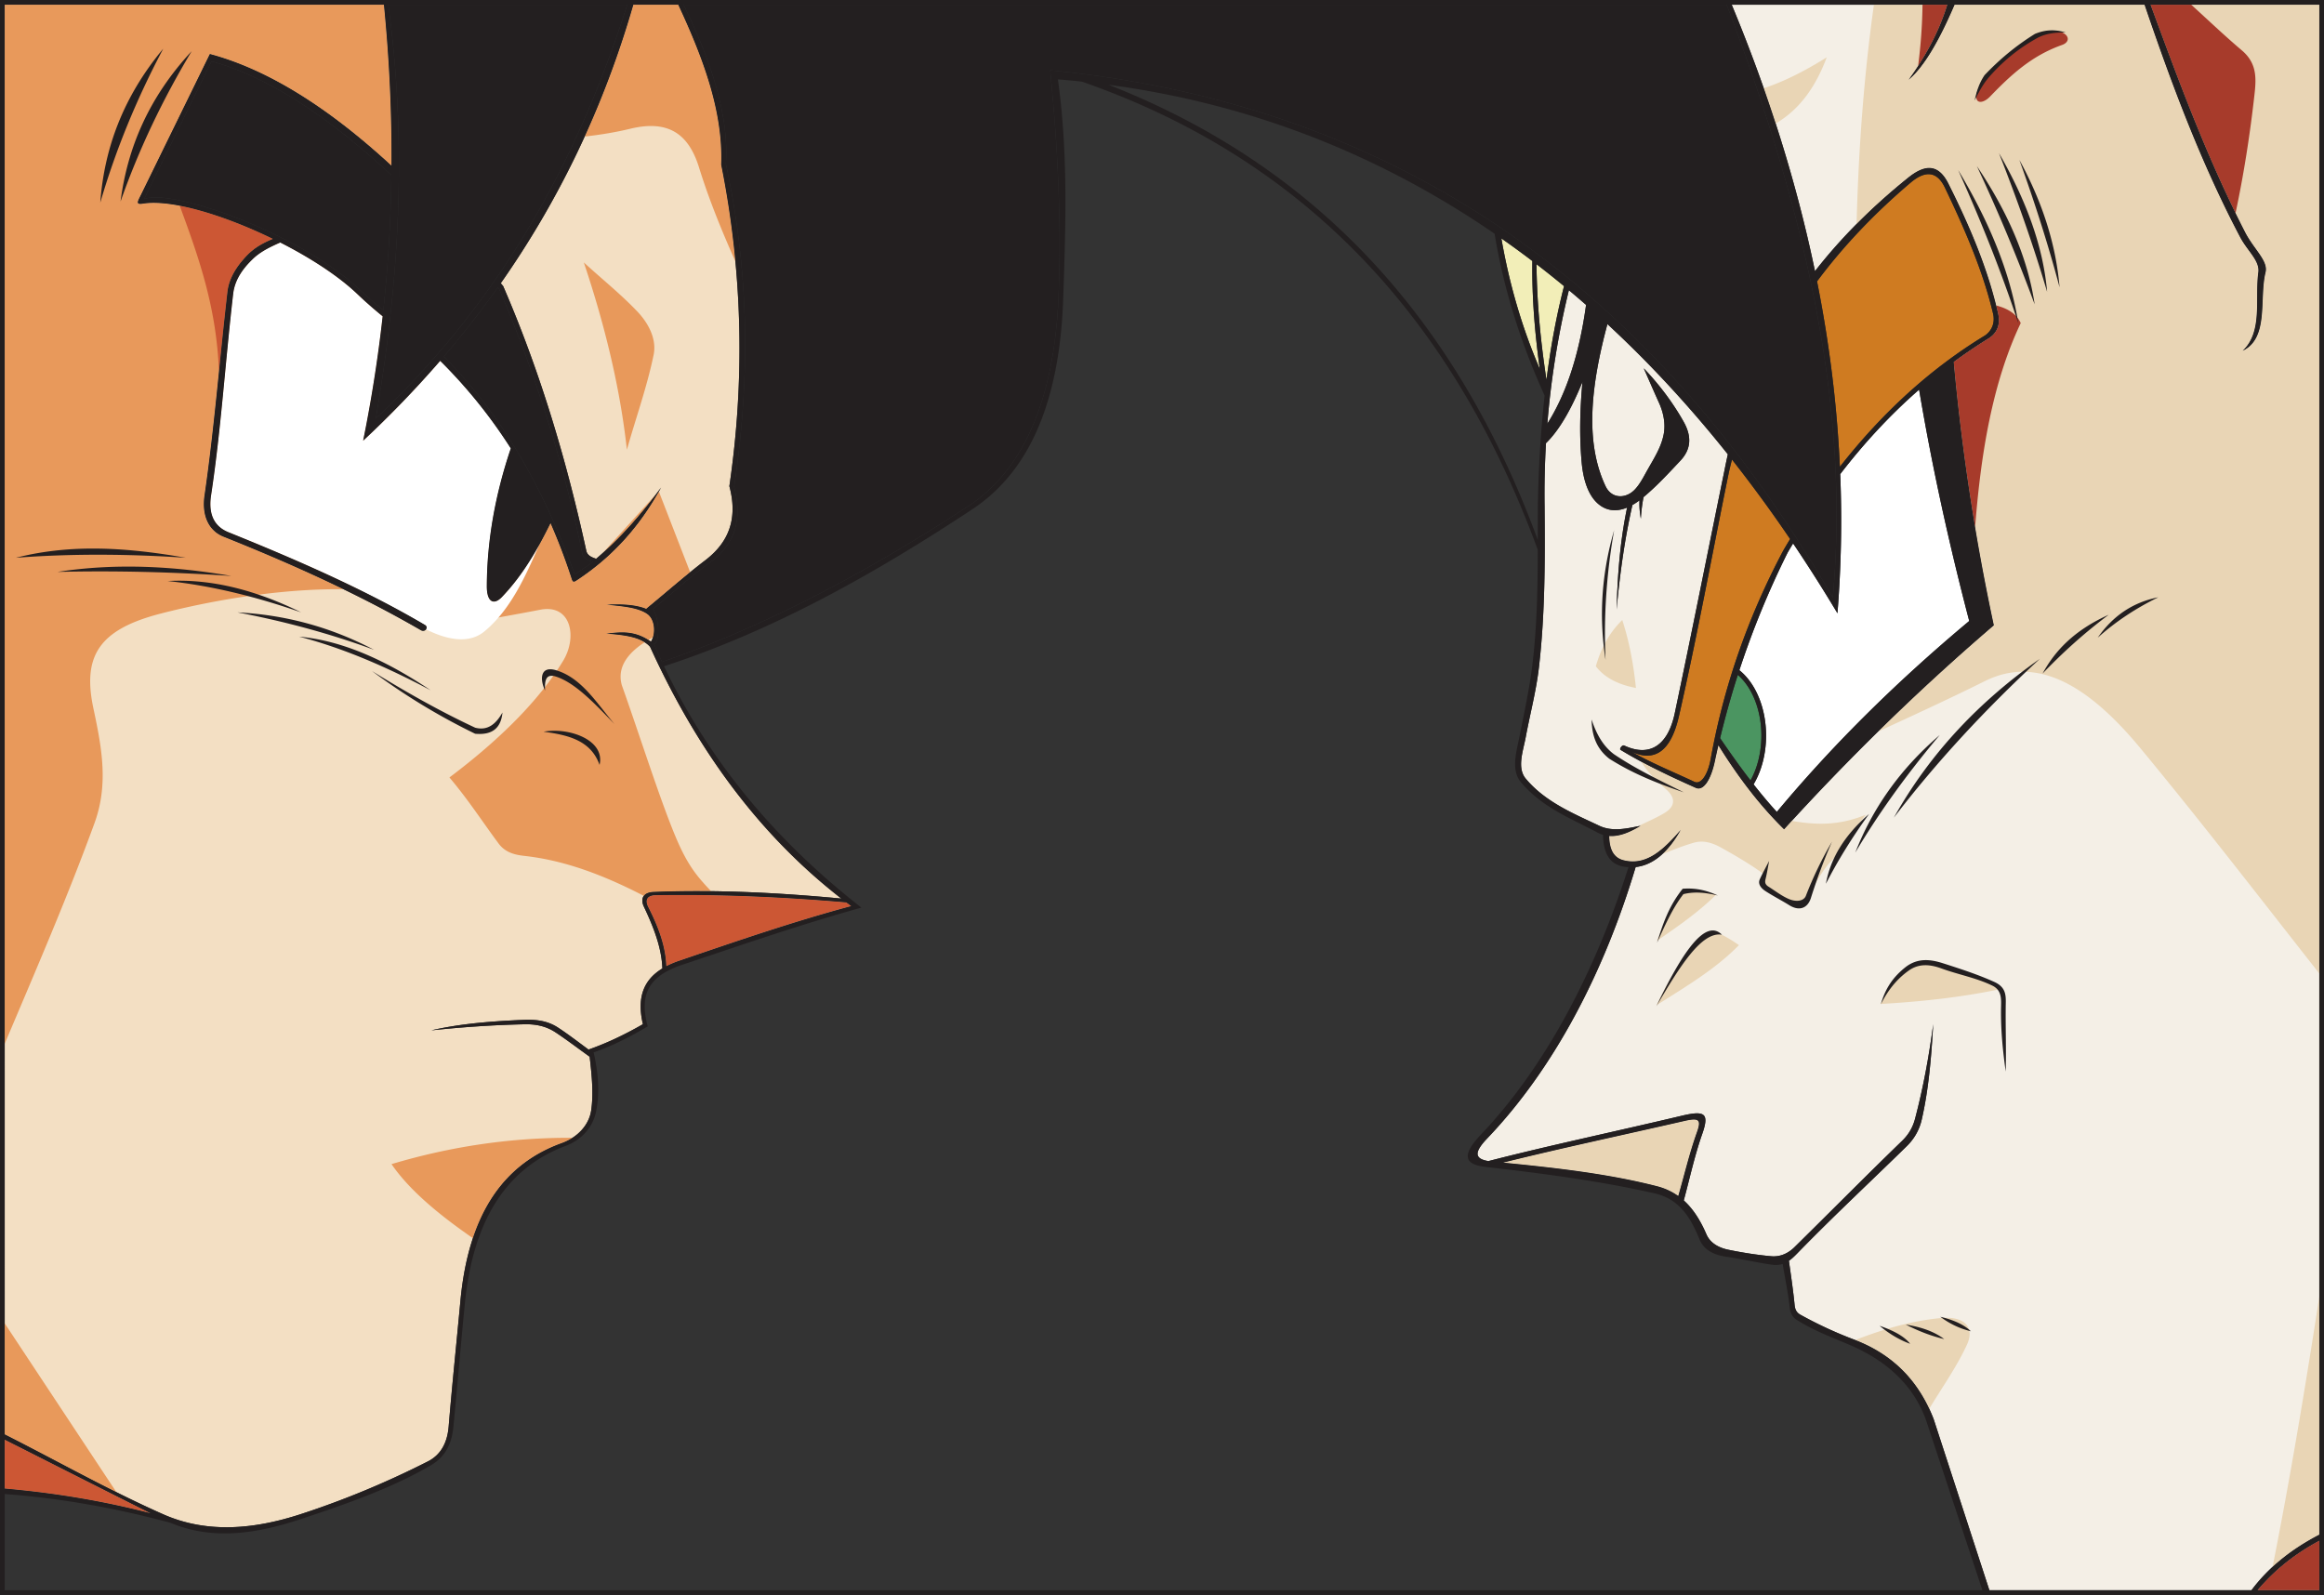
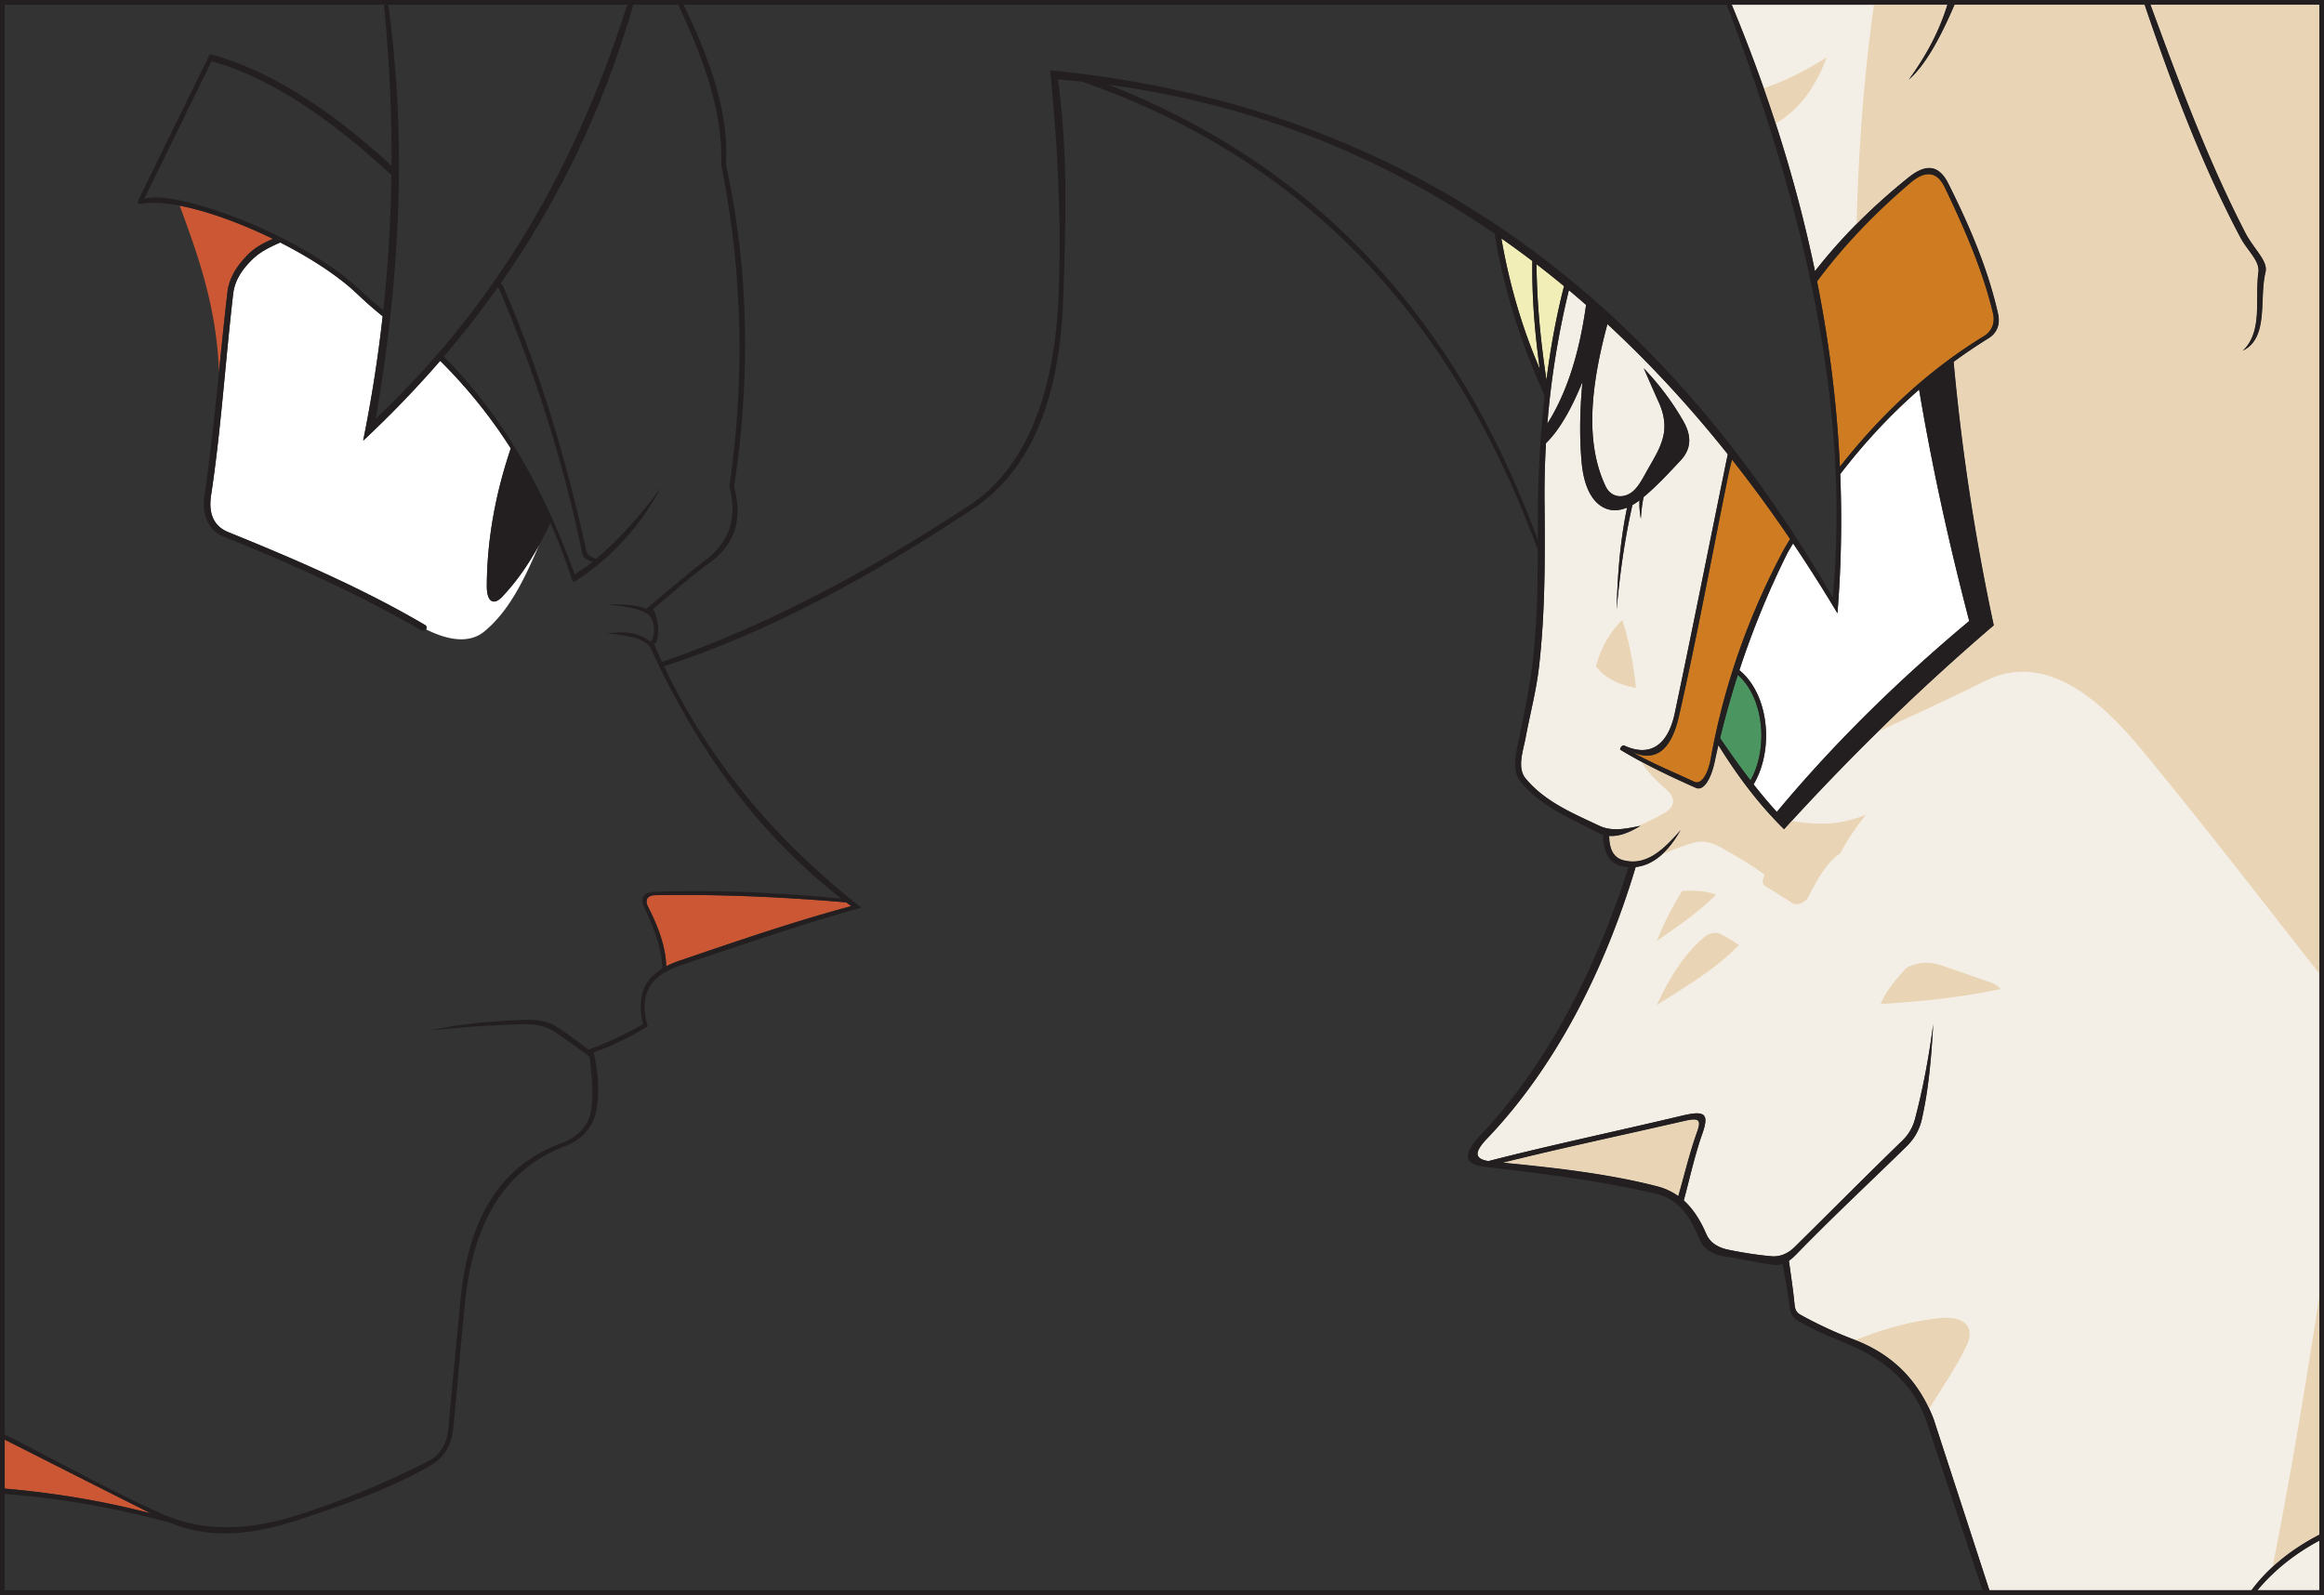
<svg xmlns="http://www.w3.org/2000/svg" width="535.145" height="367.309">
  <rect width="100%" height="100%" fill="#333333" stroke="none" />
  <defs>
    <clipPath id="a">
      <path d="M0 0h535.148v367.309H0Zm0 0" />
    </clipPath>
  </defs>
  <path fill="none" stroke="#231f20" stroke-miterlimit="2.613" stroke-width=".216" d="M.684.648h533.851v365.915H.684Zm0 0" />
-   <path fill="#231f20" fill-rule="evenodd" d="M152.438 152.441a163.905 163.905 0 0 1-1.86-4.148c1.195 0 1.488-5.113-.183-8.05 4.417-3.634 8.32-7.243 12.96-10.595 5.665-4.093 7.758-9.644 5.684-17.527 3.797-25.07 3.453-49.879-1.894-74.375.742-11.223-3.38-23.664-9.754-36.668h240.203c18.719 49.14 28.36 93.602 24.437 136.524C380.68 66.098 321.785 24.039 241.824 16.184c1.75 17.714 2.649 35.101 1.914 52.304-.945 22.133-7.367 39.278-20.652 47.985-23.012 15.086-46.68 27.722-70.649 35.968zM90.127 40.316a330.982 330.982 0 0 1-1.855 31.11 89.534 89.534 0 0 1-5.308-4.598c-14.063-13.246-43.473-23.484-49.781-20.98a84323.375 84323.375 0 0 1 15.523-31.723c12.902 3.508 26.773 12.621 41.422 26.191Zm-.714-39.238h55.027c-11 34.434-27.945 66.961-57.91 95.328 5.348-31.094 7.313-62.73 2.883-95.328zm12.79 81.035a221.755 221.755 0 0 0 12.429-15.93c.101.122.203.239.305.36a318.962 318.962 0 0 1 19.16 61.004c.203.98 1.273 1.59 2.41 1.777-.383.317-.77.625-1.156.93-1 .68-1.993 1.328-3 2.058-6.793-18.703-15.97-35.972-30.149-50.199" />
-   <path fill="#f3dfc3" fill-rule="evenodd" d="M156.18 1.078c5.71 12.274 10.343 24.55 9.886 36.828 5.051 25.274 5.414 49.926 1.887 74.059 2.016 7.555-.183 12.96-5.531 17.05-4.496 3.438-8.754 7.18-13.121 10.778-.656.539-.406.45-.774.316-2.597-.937-5.668-1-8.82-.863 3.332.375 7.102.586 9.34 2.152 1.816 1.274 1.965 4.61.851 6.38-3.89-2.75-7.078-2.173-10.324-1.872 4.055.336 8.04.73 10.117 3.04 10.543 23.152 24.7 42.964 44.043 57.991-14.398-1.363-28.8-2.085-43.203-1.535-2.648.102-3.035 1.766-2.261 3.395 2.324 4.926 4.074 9.5 4.257 14.234-4.164 2.528-5.976 6.469-4.484 12.84-4.555 2.606-8.516 4.43-12.457 5.816 0 .024.004.051.008.079-2.356-1.723-4.66-3.52-7.102-5.118-2.437-1.597-5.082-1.898-7.984-1.773-9.172.383-15.39 1.094-21.172 2.406 6.79-.699 13.613-1.219 21.426-1.394 2.418-.055 4.875.336 7.226 1.902 2.657 1.77 5.196 3.707 7.79 5.566.515 4.438.91 8.551.355 12.348-.512 3.48-3.238 6.274-6.766 7.547-13.507 4.875-21.488 16.418-23.351 36.383-.895 9.61-1.895 19.21-2.696 28.832-.308 3.738-1.757 6.55-4.808 8.101-8.953 4.551-18.852 8.754-29.36 12.168-10.421 3.383-21.312 4.543-31.578 0-12.457-5.515-24.332-12.261-36.492-18.398V1.078H88.41c1.262 12.785 1.817 25.133 1.738 37.094-14.382-13.266-28.351-22.113-41.824-25.727a82795.48 82795.48 0 0 1-15.836 32.36c-.754 1.543-1.37 2.382.407 2.093 6.53-1.066 18.742 2.633 29.968 8.118-2.004.851-4.101 1.879-5.914 3.754-2.035 2.101-4.156 4.94-4.562 8.414-1.832 15.761-3.043 31.464-5.293 46.933-.676 4.645.984 8.117 4.375 9.473 16.195 6.476 31.379 13.394 45.422 21.515 1.023.594 1.859-.656.976-1.175-13.71-8.07-28.847-14.727-45.27-21.364-4.171-1.687-4.452-5.472-3.992-8.511 2.293-15.07 3.25-30.57 5.086-46.399.407-3.492 2.512-6.05 4.45-7.945 1.847-1.805 4.12-2.852 6.39-3.867 6.989 3.554 13.453 7.758 17.746 11.867a98.393 98.393 0 0 0 5.84 5.133 326.43 326.43 0 0 1-4.496 28.648 242.373 242.373 0 0 0 17.738-18.394 116.495 116.495 0 0 1 16.258 20.168c-3.566 10.562-5.469 21.12-5.52 31.683-.019 3.715 1.594 4.508 3.477 2.543 4.887-5.097 8.25-11.054 11.196-17.031a140.47 140.47 0 0 1 4.851 12.766c.18.543.305.992 1.031.515 9.055-5.906 15.11-13.324 19.57-21.453-4.577 6.211-9.5 11.797-14.945 16.395-1.039-.332-2.035-.77-2.27-1.84-4.41-20.196-10.362-40.63-19.136-60.942-.187-.226-.375-.453-.558-.68 13.167-18.796 23.554-39.995 30.527-64.144zm38.703 206.738c.379.29.758.575 1.14.86-13.347 3.586-26.433 8.097-39.593 12.586a21.918 21.918 0 0 0-3.02 1.273c-.14-4.527-1.765-8.933-4.137-13.613-.918-1.809-.085-2.735 1.633-2.766 14.844-.25 29.457.418 43.977 1.66zM1.082 331.546c11.227 5.661 22.434 11.36 33.68 16.99-11.602-3.024-22.77-4.755-33.68-5.723v-11.266" />
  <path fill="#f2eeb8" fill-rule="evenodd" d="M345.719 54.906a224.042 224.042 0 0 1 7.133 5.203c-.114 8.426.586 16.692 1.714 24.868-4.168-9.684-7.046-19.707-8.847-30.07zm8.086 5.93a246.608 246.608 0 0 1 6.347 5.062c-1.71 6.633-3.058 13.836-4.047 21.598-1.32-8.61-2.195-17.441-2.3-26.66" />
  <path fill="#cf7b21" fill-rule="evenodd" d="M423.672 107.496c-.652-14.125-2.402-28.355-5.262-42.7 6.168-8.284 13.395-15.816 21.52-22.71 2.965-2.52 5.894-3.11 7.925 1.133 4.66 9.742 8.786 19.277 11.079 28.976.636 2.696-.82 4.438-1.977 5.145-12.602 7.683-23.629 17.844-33.285 30.156zm-24.852-1.672a317.054 317.054 0 0 1 13.39 18.313c-.51.843-1.019 1.695-1.522 2.554-8.403 15.797-13.844 31.868-16.766 48.09-.649 3.602-2.227 5.989-3.762 5.266-5.203-2.434-9.71-4.246-14.41-6.89 6.516 2.929 9.453-2.075 10.855-8.223 4.254-18.645 7.672-37.47 11.508-56.204.227-.976.461-1.945.707-2.906" />
  <path fill="#f4efe6" fill-rule="evenodd" d="M370.137 74.637c9.718 8.984 18.968 18.992 27.734 29.992-.277 1.219-.535 2.45-.777 3.691-3.82 18.649-7.516 37.325-11.453 55.95-1.508 7.12-5.528 10.27-11.657 7.414-.421-.196-1.132.75-.84.996 5.239 3.18 11.02 5.957 17.34 8.77 1.79.796 3.5-1.895 4.407-6.165.257-1.219.527-2.43.804-3.64 4.524 7.277 9.493 13.832 15.121 19.34 14.43-15.868 30.309-31.551 48.301-46.973a511.735 511.735 0 0 1-9.242-60.672 120.736 120.736 0 0 1 8.016-5.418c1.773-1.098 2.824-2.961 2.199-5.727-2.281-10.125-6.45-20.004-11.453-29.957-2.422-4.82-5.664-4.207-9.25-1.32-8.121 6.535-15.328 13.676-21.453 21.531-4.2-20.238-10.59-40.695-19.176-61.37h49.66c-2.066 6.671-5.242 12.233-8.926 17.292 3.531-2.941 7.059-9.031 10.586-17.293h43.746c6.207 18.238 12.969 36.399 22.028 53.57 1.636 3.11 4.53 5.403 4.168 8.063-.832 6.09 1.093 13.676-3.614 18.074 6.14-2.898 3.778-11.98 5.282-18.074.652-2.629-2.68-5.293-4.696-9.203-8.762-17.016-15.375-34.985-21.8-52.43h38.874V353.43c-6.492 3.367-11.746 7.601-15.625 12.8h-60.347c-4.281-13.144-8.559-26.285-12.84-39.425-3.492-9.008-9.617-15.016-18.293-18.293a93.493 93.493 0 0 1-12.352-5.719c-.894-.496-1.261-1.164-1.37-2.285-.301-3.149-.86-6.961-1.31-10.153.7-.48 1.329-1.097 1.954-1.742 8.183-8.422 16.789-16.43 25.18-24.648 1.375-1.352 2.8-3.309 3.445-6.098 1.62-7.047 2.215-14.441 2.648-22-.972 7.48-2.332 14.77-4.183 21.801-.567 2.137-1.618 3.75-2.989 5.074-8.336 8.074-16.496 16.332-24.77 24.473-1.429 1.406-3.241 2.281-5.37 2.09-3.309-.301-6.598-.825-9.852-1.493-2.031-.417-4.137-1.41-5.07-3.582-1.305-3.03-2.942-5.734-5.203-7.773 1.383-5.11 2.492-10.305 4.246-15.297 1.683-4.789.62-5.473-4.742-4.2-15.668 3.72-30.446 6.821-44.493 10.438-3.351-.554-3.21-2.148-.246-5.253 15.395-16.125 26.883-38.208 34.157-62.47 4.257-.456 7.73-3.796 10.382-8.562-3.937 4.535-7.91 8.352-13.175 6.992-2.23-.574-3.239-2.398-3.297-5.578 2.387.176 4.847-.898 7.246-2.363-3.184.645-6.512 1.441-9.547 0-5.82-2.766-12.395-5.422-16.926-10.852-2.07-2.48-.59-6.367 0-9.542.996-5.356 2.414-10.649 3.04-16.06 1.433-12.401 1.406-24.878 1.3-37.32a204.47 204.47 0 0 1 .324-14.328c3.024-2.94 5.809-7.75 8.403-14.125-.614 6.723-.7 12.786-.184 18.52.461 5.148 2.102 8.715 4.77 10.27 1.816 1.062 3.796.949 5.699.168-1.649 7.824-2.196 15.648-2.422 23.472.73-8.02 1.812-16.043 3.64-24.062a14.284 14.284 0 0 0 1.63-1.075c-.067 1.41.066 2.82.308 4.235.106-1.66.293-3.324.625-4.985 3.059-2.543 5.766-5.492 8.488-8.39 2.301-2.45 2.79-5.336.735-8.985-2.41-4.273-5.473-8.406-9.172-12.285 1.164 2.63 2.387 5.47 3.484 7.883 1.102 2.414 1.559 4.996 1.102 7.336-.567 2.879-2.028 5.18-3.668 8.07-.899 1.575-1.7 3.254-2.934 4.582-2.035 2.192-5.363 2.278-6.785-.734-4.848-10.273-3.332-23.297.43-37.32zm-8.871-7.809a245.525 245.525 0 0 1 3.957 3.39c-1.653 11.985-4.766 20.798-8.918 27.36a197.555 197.555 0 0 1 4.96-30.75zm25.187 208.613c-1.394-1-3-1.773-4.875-2.253-10.89-2.801-22.77-4.196-35.484-5.438 13.406-3.332 27.34-6.285 41.672-9.57 3.437-.79 4.043-.39 2.98 2.574-1.719 4.8-2.883 9.785-4.293 14.687zm147.613 79.36v11.43H519.81c3.84-4.594 8.593-8.403 14.257-11.43" />
  <path fill="#fff" fill-rule="evenodd" d="M400.52 154.348a201.807 201.807 0 0 1 11.113-27.082c.414-.711.836-1.418 1.262-2.121a356.012 356.012 0 0 1 10.214 16.09 267.746 267.746 0 0 0 .637-32.048c5.324-6.925 11.313-13.476 18.164-19.457 3.078 18.274 7.016 35.977 11.543 53.282-17.848 14.922-32.246 29.5-44.305 43.972-1.832-2-3.613-4.129-5.355-6.351 1.793-3.012 2.879-6.938 2.879-11.219 0-6.492-2.492-12.156-6.152-15.066" />
  <path fill="#4b9561" fill-rule="evenodd" d="M396.086 169.992a204.182 204.182 0 0 1 4.078-14.558c3.234 2.765 5.426 8 5.426 13.98 0 3.918-.942 7.52-2.5 10.313-2.395-3.102-4.715-6.372-7.004-9.735" />
  <path fill="#231f20" fill-rule="evenodd" d="M118.105 104.031a125.81 125.81 0 0 1 8.34 15.696c-2.89 6.078-6.386 11.972-11.136 16.804-1.899 1.926-2.442 1.258-2.41-1.984.097-9.977 1.746-20.149 5.206-30.516" />
-   <path fill="#e8995b" fill-rule="evenodd" d="M156.18 1.078c5.71 12.274 10.343 24.55 9.886 36.828a217.085 217.085 0 0 1 3.274 22.305c-3.133-7.047-6.063-14.195-8.387-21.68-2.328-7.476-6.844-11.043-15.797-8.886-3.426.828-6.941 1.398-10.52 1.8 4.368-9.578 8.122-19.683 11.204-30.367zm2.742 130.7c-3.238 2.628-6.402 5.363-9.621 8.015-.656.539-.406.45-.774.316-2.597-.937-5.668-1-8.82-.863 3.332.375 7.102.586 9.34 2.152 1.515 1.063 1.867 3.551 1.3 5.38-.363.199-.71.398-1.046.597-3.621-2.29-6.649-1.758-9.727-1.469 3.352.278 6.656.594 8.871 2-4.515 2.95-6.273 6.239-5.261 9.88 4.25 11.929 9.078 27.304 12.757 35.792 2.758 6.363 5.098 8.762 7.793 11.656-4.402-.05-8.8 0-13.203.168-1.168.047-1.894.395-2.277.91-8.774-4.53-17.797-8.109-27.399-9.19-1.996-.227-4.375-.626-6.027-2.837-3.629-4.87-7.027-10.16-11.34-15.238 11.434-8.594 20.727-17.777 26.227-26.934 3.258-5.426 1.805-13.074-5.317-11.695-5.777 1.121-11.578 2.125-17.363 3.191 1.723-2.37 3.45-4.738 5.172-7.105.395 2.344 1.785 2.64 3.367.988 4.887-5.097 8.25-11.055 11.196-17.031a140.47 140.47 0 0 1 4.851 12.766c.18.543.305.992 1.031.515 8.715-5.683 14.653-12.773 19.063-20.547 2.402 6.196 4.805 12.387 7.207 18.582zM131.828 262.03c-.758.492-1.586.903-2.46 1.219-9.829 3.547-16.727 10.621-20.473 21.898-7.98-5.511-14.696-11.148-18.743-17.054 14.114-4.223 27.993-6.125 41.676-6.063zM26.797 343.637c-8.633-4.305-17.102-8.953-25.715-13.301v-25.574l25.715 38.875zM1.082 240.379V1.079H88.41c1.262 12.784 1.817 25.132 1.738 37.093-14.382-13.266-28.351-22.113-41.824-25.727a82795.48 82795.48 0 0 1-15.836 32.36c-.754 1.543-1.37 2.382.407 2.093 6.53-1.066 18.742 2.633 29.968 8.118-2.004.851-4.101 1.879-5.914 3.754-2.035 2.101-4.156 4.94-4.562 8.414-1.832 15.761-3.043 31.464-5.293 46.933-.676 4.645.984 8.117 4.375 9.473 9.578 3.828 18.804 7.812 27.648 12.11-14.113-.169-29.633 2.39-42.058 5.59-14.27 3.675-18.13 9.765-15.543 21.882 1.941 9.101 3.5 17.46.238 26.406-6.266 17.176-13.555 33.957-20.672 50.8zm81.652-104.57c-9.484-4.672-19.543-8.961-30.136-13.243-4.172-1.687-4.453-5.472-3.993-8.511 2.293-15.07 3.25-30.57 5.086-46.399.407-3.492 2.512-6.05 4.45-7.945 1.847-1.805 4.12-2.852 6.39-3.867 6.989 3.554 13.453 7.758 17.746 11.867a98.393 98.393 0 0 0 5.84 5.133 326.43 326.43 0 0 1-4.496 28.648 242.373 242.373 0 0 0 17.738-18.394c.137.14.278.277.418.418-2.992 18.601-5.941 37.261-11.14 53.027a82.964 82.964 0 0 0-7.903-.734zm68.418-22.086c-3.84 5.066-7.925 9.68-12.359 13.644 4.117-4.55 8.238-9.097 12.36-13.644zm-16.718-53.285c5.132 15.289 8.441 29.664 9.921 43.124 2.055-7.3 4.645-14.472 6.165-21.902.66-3.246-.856-6.867-3.766-9.926-3.844-4.039-8.215-7.53-12.32-11.296" />
  <path fill="#cc5734" fill-rule="evenodd" d="M50.426 85.617c-.574-14.46-4.324-25.5-9.051-38.25 6.332 1.219 14.121 4.047 21.488 7.649-2.004.851-4.101 1.879-5.914 3.754-2.035 2.101-4.156 4.94-4.562 8.414-.715 6.156-1.336 12.304-1.961 18.433zm144.457 122.2c.379.288.758.574 1.14.859-13.347 3.586-26.433 8.097-39.593 12.586a21.918 21.918 0 0 0-3.02 1.273c-.14-4.527-1.765-8.933-4.137-13.613-.918-1.809-.085-2.735 1.633-2.766 14.844-.25 29.457.418 43.977 1.66zM1.082 331.546c11.227 5.66 22.434 11.36 33.68 16.988-11.602-3.023-22.77-4.754-33.68-5.723v-11.265" />
  <path fill="#fff" fill-rule="evenodd" d="M124.16 125.48c-3.219 7.407-6.62 14.95-12.59 19.91-3.707 3.083-8.882 1.848-13.476-.456.226-.301.215-.746-.227-1.004-13.71-8.07-28.847-14.727-45.27-21.364-4.171-1.687-4.452-5.472-3.992-8.511 2.293-15.07 3.25-30.57 5.086-46.399.407-3.492 2.512-6.05 4.45-7.945 1.847-1.805 4.12-2.852 6.39-3.867 6.989 3.554 13.453 7.758 17.746 11.867a98.393 98.393 0 0 0 5.84 5.133 326.43 326.43 0 0 1-4.496 28.648 242.373 242.373 0 0 0 17.738-18.394 116.495 116.495 0 0 1 16.258 20.168c-3.566 10.562-5.469 21.12-5.52 31.683-.019 3.715 1.594 4.508 3.477 2.543 3.512-3.664 6.238-7.77 8.586-12.012" />
  <path fill="#e9d5b5" fill-rule="evenodd" d="M377.91 175.395c3.922 2.101 8.113 4.07 12.574 6.054 1.79.797 3.5-1.894 4.407-6.164.257-1.219.527-2.43.804-3.64 4.524 7.277 9.493 13.832 15.121 19.34a231.2 231.2 0 0 1 1.77-1.942c5.285.918 10.75 1.203 17.047-1.414-2.266 2.965-4.363 5.934-5.867 8.898-3.016 1.887-5.325 6.055-7.575 10.414-1.39 1.434-2.777 1.79-4.168.567-1.828-1.137-3.66-2.27-5.488-3.406-.863-.563-.75-1.52-.187-2.653-3.348-2.441-6.743-4.422-10.035-6.246-2.125-1.18-4.157-1.734-6.25-1.137-2.489.711-4.891 1.688-7.297 2.649 1.593-1.453 3.015-3.371 4.257-5.602-3.937 4.535-7.91 8.352-13.175 6.992-2.23-.574-3.239-2.398-3.297-5.578 2.387.176 4.847-.898 7.246-2.363-.207.043-.418.082-.625.125 2.031-.996 4.133-1.879 6.078-3.039 2.438-1.457 2.758-3.402.379-5.488-2.32-2.035-4.39-4.13-5.719-6.367zm54.555-6.926a534.566 534.566 0 0 1 26.652-24.457 511.735 511.735 0 0 1-9.242-60.672 120.736 120.736 0 0 1 8.016-5.418c1.773-1.098 2.824-2.961 2.199-5.727-2.281-10.125-6.45-20.004-11.453-29.957-2.422-4.82-5.664-4.207-9.25-1.32-4.215 3.39-8.18 6.941-11.875 10.672.433-16.54 1.586-33.317 3.992-50.512h16.914c-2.066 6.672-5.242 12.235-8.926 17.293 3.531-2.941 7.059-9.031 10.586-17.293h43.746c6.207 18.238 12.969 36.399 22.028 53.57 1.636 3.11 4.53 5.403 4.168 8.063-.832 6.09 1.093 13.676-3.614 18.074 6.14-2.898 3.778-11.98 5.282-18.074.652-2.629-2.68-5.293-4.696-9.203-8.762-17.016-15.375-34.985-21.8-52.43h38.874v223.113c-13.648-17.351-27.113-34.855-41.187-51.863-11.18-13.508-23.191-21.742-35.766-15.496-8.136 4.043-16.39 7.844-24.648 11.637zm-23.582-140.02a362.163 362.163 0 0 0-2.746-8.133c4.836-1.578 9.672-4.101 14.508-7.117-2.403 6.383-5.922 11.809-11.762 15.25zm125.183 270.156v54.825c-4.09 2.12-7.687 4.586-10.761 7.422 3.968-19.985 7.468-40.91 10.761-62.247zm-89.824 25.836c-3.57-7.629-9.273-12.843-17.047-15.84 5.942-2.277 12.375-4.363 19.782-5.066 4.988-.473 7.941 1.852 5.933 6.188-2.39 5.164-5.73 9.836-8.668 14.718zm-70.687-181.66c1.703 5.219 2.61 10.438 3.152 15.656-4.238-.8-7.316-2.464-9.238-5.003 1.086-3.668 2.68-7.274 6.086-10.653zm87.148 84.992c-.469-.527-1.055-1.054-2.469-1.582-3.636-1.265-7.277-2.527-10.918-3.789-3.289-1.175-5.93-.734-8.277.442-2.324 2.543-4.613 5.11-5.988 8.367 9.219-.531 18.433-1.5 27.652-3.438zm-65.52-21.75c-2.3-.789-4.89-1.086-7.84-.793-2.425 3.754-4.253 7.586-5.812 11.45 4.727-3.27 9.473-6.508 13.653-10.657zm5.239 11.637a31.862 31.862 0 0 0-4.738-2.793c-.907-.129-1.813.051-2.715.543-5.203 4.11-8.57 9.887-11.492 16.07 6.675-4.242 13.554-8.285 18.945-13.82zm-13.969 57.781c-1.394-1-3-1.773-4.875-2.254-10.89-2.8-22.77-4.195-35.484-5.437 13.406-3.332 27.34-6.285 41.672-9.57 3.437-.79 4.043-.39 2.98 2.574-1.719 4.8-2.883 9.785-4.293 14.687" />
-   <path fill="#a73b2b" fill-rule="evenodd" d="M454.805 121.426a511.442 511.442 0 0 1-4.93-38.086 120.736 120.736 0 0 1 8.016-5.418c1.773-1.098 2.824-2.961 2.199-5.727a97.593 97.593 0 0 0-.438-1.847c2.899.746 4.786 2.097 5.657 4.058-6.489 13.684-9.176 29.899-10.504 47.02zM442.695 1.078h5.723c-1.645 5.309-3.992 9.918-6.738 14.129.601-4.644.957-9.348 1.015-14.129zm72.078 48.012c-7.683-15.688-13.71-32.067-19.582-48.012h9.375c3.875 3.516 7.66 7.133 11.653 10.516 3.668 3.11 3.312 6.703 2.867 10.625-1.066 9.386-2.488 18.304-4.313 26.87zm-59.656-27.281c.278-1.809 1.738-3.403 3.203-5.102a41.168 41.168 0 0 1 10.207-8.312c1.903-.82 3.86-1.614 5.7-1.125 2.293.605 2.57 2.386.593 3.085-7.07 2.5-11.84 6.98-16.558 11.868-1.614 1.672-3.48 1.746-3.145-.414zm78.95 332.992v11.43h-14.258c3.84-4.594 8.593-8.403 14.257-11.43" />
  <g clip-path="url(#a)">
    <path fill="#231f20" fill-rule="evenodd" d="M354.105 124.348c-20.078-54.657-54.433-87.418-98.808-104.82 32.414 4.335 62.113 15.929 88.863 34.296 2.152 13.153 6.18 25.496 11.516 37.281-.871 7.88-1.39 16.313-1.555 25.301-.012 2.64-.012 5.29-.016 7.942zM0-.004h535.145V367.31H0Zm39.195 350.68c9.692 4.082 19.762 2.594 30.168-.86 10.727-3.562 21.063-7.199 29.895-12.39 2.828-1.66 4.691-4.344 5.117-8.617.957-9.598 1.727-19.22 2.691-28.817 1.914-18.953 9.5-30.965 23.164-36.086 3.692-1.383 6.266-4.312 7-7.808.946-4.508.512-9.157-.539-13.735 4.192-1.43 8.575-3.656 12.461-6-2.09-7.59.473-11.695 8.008-14.199 13.211-4.394 27.207-9.266 41.2-13.14-20.883-16.301-35.57-34.81-45.454-55.59 24.989-8.118 48.422-21.227 71.02-36.172 12.64-8.364 20.062-23.914 20.902-48.567.563-16.605 1.156-33.316-1.223-50.414 1.848.149 3.688.324 5.524.516 53.297 18.574 86.156 56.539 104.976 107.828-.03 9.004-.183 18.043-1.308 26.969-.68 5.375-1.848 10.652-2.895 15.969-.71 3.593-2.054 7.785.348 10.62 4.98 5.872 11.434 8.247 17.648 11.575.41.219.82.387 1.235.512.047 4.41 1.707 6.687 4.445 7.25.477.097.945.16 1.406.187-7.707 24.242-19.207 46.043-33.992 61.606-4.351 4.582-3.976 6.843 1.059 7.421 13.015 1.493 26.094 3.176 38.965 6.098 5.804 1.316 8.359 5.773 10.336 10.602 1.062 2.597 3.554 3.597 6.093 3.976 3.551.527 7.055 1.34 10.606 1.856.937.132 1.734.05 2.445-.184.473 2.95 1.313 7.012 1.602 9.883.136 1.394.609 2.344 1.597 2.973 4.125 2.625 8.493 4.164 12.578 5.945 9.266 4.035 14.895 10.215 17.38 17.605 4.28 12.914 8.558 25.828 12.835 38.742H1.082v-22.16c12.918.957 25.613 3.239 38.125 6.618l-.012-.012zM345.72 54.906a224.042 224.042 0 0 1 7.133 5.203c-.114 8.426.586 16.692 1.714 24.868-4.168-9.684-7.046-19.707-8.847-30.07zm8.086 5.93a246.608 246.608 0 0 1 6.347 5.062c-1.71 6.633-3.058 13.836-4.047 21.598-1.32-8.61-2.195-17.441-2.3-26.66zm42.28 109.156a204.182 204.182 0 0 1 4.08-14.558c3.233 2.765 5.425 8 5.425 13.98 0 3.918-.942 7.52-2.5 10.313-2.395-3.102-4.715-6.372-7.004-9.735zm4.435-15.644a201.807 201.807 0 0 1 11.113-27.082c.414-.711.836-1.418 1.262-2.121a356.012 356.012 0 0 1 10.214 16.09 267.746 267.746 0 0 0 .637-32.048c5.324-6.925 11.313-13.476 18.164-19.457 3.078 18.274 7.016 35.977 11.543 53.282-17.848 14.922-32.246 29.5-44.305 43.972-1.832-2-3.613-4.129-5.355-6.351 1.793-3.012 2.879-6.938 2.879-11.219 0-6.492-2.492-12.156-6.152-15.066zM156.18 1.078c5.71 12.274 10.343 24.55 9.886 36.828 5.051 25.274 5.414 49.926 1.887 74.059 2.016 7.555-.183 12.96-5.531 17.05-4.496 3.438-8.754 7.18-13.121 10.778-.656.539-.406.45-.774.316-2.597-.937-5.668-1-8.82-.863 3.332.375 7.102.586 9.34 2.152 1.816 1.274 1.965 4.61.851 6.38-3.89-2.75-7.078-2.173-10.324-1.872 4.055.336 8.04.73 10.117 3.04 10.543 23.152 24.7 42.964 44.043 57.991-14.398-1.363-28.8-2.085-43.203-1.535-2.648.102-3.035 1.766-2.261 3.395 2.324 4.926 4.074 9.5 4.257 14.234-4.164 2.528-5.976 6.469-4.484 12.84-4.555 2.606-8.516 4.43-12.457 5.816 0 .024.004.051.008.079-2.356-1.723-4.66-3.52-7.102-5.118-2.437-1.597-5.082-1.898-7.984-1.773-9.172.383-15.39 1.094-21.172 2.406 6.79-.699 13.613-1.219 21.426-1.394 2.418-.055 4.875.336 7.226 1.902 2.657 1.77 5.196 3.707 7.79 5.566.515 4.438.91 8.551.355 12.348-.512 3.48-3.238 6.274-6.766 7.547-13.507 4.875-21.488 16.418-23.351 36.383-.895 9.61-1.895 19.21-2.696 28.832-.308 3.738-1.757 6.55-4.808 8.101-8.953 4.551-18.852 8.754-29.36 12.168-10.421 3.383-21.312 4.543-31.578 0-12.457-5.515-24.332-12.261-36.492-18.398V1.078H88.41c1.262 12.785 1.817 25.133 1.738 37.094-14.382-13.266-28.351-22.113-41.824-25.727a82795.48 82795.48 0 0 1-15.836 32.36c-.754 1.543-1.37 2.382.407 2.093 6.53-1.066 18.742 2.633 29.968 8.118-2.004.851-4.101 1.879-5.914 3.754-2.035 2.101-4.156 4.94-4.562 8.414-1.832 15.761-3.043 31.464-5.293 46.933-.676 4.645.984 8.117 4.375 9.473 16.195 6.476 31.379 13.394 45.422 21.515 1.023.594 1.859-.656.976-1.175-13.71-8.07-28.847-14.727-45.27-21.364-4.171-1.687-4.452-5.472-3.992-8.511 2.293-15.07 3.25-30.57 5.086-46.399.407-3.492 2.512-6.05 4.45-7.945 1.847-1.805 4.12-2.852 6.39-3.867 6.989 3.554 13.453 7.758 17.746 11.867a98.393 98.393 0 0 0 5.84 5.133 326.43 326.43 0 0 1-4.496 28.648 242.373 242.373 0 0 0 17.738-18.394 116.495 116.495 0 0 1 16.258 20.168c-3.566 10.562-5.469 21.12-5.52 31.683-.019 3.715 1.594 4.508 3.477 2.543 4.887-5.097 8.25-11.054 11.196-17.031a140.47 140.47 0 0 1 4.851 12.766c.18.543.305.992 1.031.515 9.055-5.906 15.11-13.324 19.57-21.453-4.577 6.211-9.5 11.797-14.945 16.395-1.039-.332-2.035-.77-2.27-1.84-4.41-20.196-10.362-40.63-19.136-60.942-.187-.226-.375-.453-.558-.68 13.167-18.796 23.554-39.995 30.527-64.144zm38.703 206.738c.379.29.758.575 1.14.86-13.347 3.586-26.433 8.097-39.593 12.586a21.918 21.918 0 0 0-3.02 1.273c-.14-4.527-1.765-8.933-4.137-13.613-.918-1.809-.085-2.735 1.633-2.766 14.844-.25 29.457.418 43.977 1.66zM1.082 331.546c11.227 5.661 22.434 11.36 33.68 16.99-11.602-3.024-22.77-4.755-33.68-5.724Zm369.055-256.91c9.718 8.985 18.968 18.993 27.734 29.993-.277 1.219-.535 2.45-.777 3.691-3.82 18.649-7.516 37.325-11.453 55.95-1.508 7.12-5.528 10.27-11.657 7.414-.421-.196-1.132.75-.84.996 5.239 3.18 11.02 5.957 17.34 8.77 1.79.796 3.5-1.895 4.407-6.165.257-1.219.527-2.43.804-3.64 4.524 7.277 9.493 13.832 15.121 19.34 14.43-15.868 30.309-31.551 48.301-46.973a511.735 511.735 0 0 1-9.242-60.672 120.736 120.736 0 0 1 8.016-5.418c1.773-1.098 2.824-2.961 2.199-5.727-2.281-10.125-6.45-20.004-11.453-29.957-2.422-4.82-5.664-4.207-9.25-1.32-8.121 6.535-15.328 13.676-21.453 21.531-4.2-20.238-10.59-40.695-19.176-61.37h49.66c-2.066 6.671-5.242 12.233-8.926 17.292 3.531-2.941 7.059-9.031 10.586-17.293h43.746c6.207 18.238 12.969 36.399 22.028 53.57 1.636 3.11 4.53 5.403 4.168 8.063-.832 6.09 1.093 13.676-3.614 18.074 6.14-2.898 3.778-11.98 5.282-18.074.652-2.629-2.68-5.293-4.696-9.203-8.762-17.016-15.375-34.985-21.8-52.43h38.874V353.43c-6.492 3.367-11.746 7.601-15.625 12.8h-60.347c-4.281-13.144-8.559-26.285-12.84-39.425-3.492-9.008-9.617-15.016-18.293-18.293a93.493 93.493 0 0 1-12.352-5.719c-.894-.496-1.261-1.164-1.37-2.285-.301-3.149-.86-6.961-1.31-10.153.7-.48 1.329-1.097 1.954-1.742 8.183-8.422 16.789-16.43 25.18-24.648 1.375-1.352 2.8-3.309 3.445-6.098 1.62-7.047 2.215-14.441 2.648-22-.972 7.48-2.332 14.77-4.183 21.801-.567 2.137-1.618 3.75-2.989 5.074-8.336 8.074-16.496 16.332-24.77 24.473-1.429 1.406-3.241 2.281-5.37 2.09-3.309-.301-6.598-.825-9.852-1.493-2.031-.417-4.137-1.41-5.07-3.582-1.305-3.03-2.942-5.734-5.203-7.773 1.383-5.11 2.492-10.305 4.246-15.297 1.683-4.789.62-5.473-4.742-4.2-15.668 3.72-30.446 6.821-44.493 10.438-3.351-.554-3.21-2.148-.246-5.253 15.395-16.125 26.883-38.208 34.157-62.47 4.257-.456 7.73-3.796 10.382-8.562-3.937 4.535-7.91 8.352-13.175 6.992-2.23-.574-3.239-2.398-3.297-5.578 2.387.176 4.847-.898 7.246-2.363-3.184.645-6.512 1.441-9.547 0-5.82-2.766-12.395-5.422-16.926-10.852-2.07-2.48-.59-6.367 0-9.542.996-5.356 2.414-10.649 3.04-16.06 1.433-12.401 1.406-24.878 1.3-37.32a204.47 204.47 0 0 1 .324-14.328c3.024-2.94 5.809-7.75 8.403-14.125-.614 6.723-.7 12.786-.184 18.52.461 5.148 2.102 8.715 4.77 10.27 1.816 1.062 3.796.949 5.699.168-1.649 7.824-2.196 15.648-2.422 23.472.73-8.02 1.812-16.043 3.64-24.062a14.284 14.284 0 0 0 1.63-1.075c-.067 1.41.066 2.82.308 4.235.106-1.66.293-3.324.625-4.985 3.059-2.543 5.766-5.492 8.488-8.39 2.301-2.45 2.79-5.336.735-8.985-2.41-4.273-5.473-8.406-9.172-12.285 1.164 2.63 2.387 5.47 3.484 7.883 1.102 2.414 1.559 4.996 1.102 7.336-.567 2.879-2.028 5.18-3.668 8.07-.899 1.575-1.7 3.254-2.934 4.582-2.035 2.192-5.363 2.278-6.785-.734-4.848-10.273-3.332-23.297.43-37.32zm-8.871-7.808a245.525 245.525 0 0 1 3.957 3.39c-1.653 11.985-4.766 20.798-8.918 27.36a197.555 197.555 0 0 1 4.96-30.75zm25.187 208.613c-1.394-1-3-1.773-4.875-2.254-10.89-2.8-22.77-4.195-35.484-5.437 13.406-3.332 27.34-6.285 41.672-9.57 3.437-.79 4.043-.39 2.98 2.574-1.719 4.8-2.883 9.785-4.293 14.687zm147.613 79.36v11.43H519.81c3.84-4.594 8.593-8.403 14.257-11.43zM423.672 107.496c-.652-14.125-2.402-28.355-5.262-42.7 6.168-8.284 13.395-15.816 21.52-22.71 2.965-2.52 5.894-3.11 7.925 1.133 4.66 9.742 8.786 19.277 11.079 28.976.636 2.696-.82 4.438-1.977 5.145-12.602 7.683-23.629 17.844-33.285 30.156zm-24.852-1.672a317.054 317.054 0 0 1 13.39 18.313c-.51.843-1.019 1.695-1.522 2.554-8.403 15.797-13.844 31.868-16.766 48.09-.649 3.602-2.227 5.989-3.762 5.266-5.203-2.434-9.71-4.246-14.41-6.89 6.516 2.929 9.453-2.075 10.855-8.223 4.254-18.645 7.672-37.47 11.508-56.204.227-.976.461-1.945.707-2.906zm-246.382 46.617a163.905 163.905 0 0 1-1.86-4.148c1.195 0 1.488-5.113-.183-8.05 4.417-3.634 8.32-7.243 12.96-10.595 5.665-4.093 7.758-9.644 5.684-17.527 3.797-25.07 3.453-49.879-1.894-74.375.742-11.223-3.38-23.664-9.754-36.668h240.203c18.719 49.14 28.36 93.602 24.437 136.524C380.68 66.098 321.785 24.039 241.824 16.184c1.75 17.714 2.649 35.101 1.914 52.304-.945 22.133-7.367 39.278-20.652 47.985-23.012 15.086-46.68 27.722-70.649 35.968zM90.127 40.316a330.982 330.982 0 0 1-1.855 31.11 89.534 89.534 0 0 1-5.308-4.598c-14.063-13.246-43.473-23.484-49.781-20.98a84323.375 84323.375 0 0 1 15.523-31.723c12.902 3.508 26.773 12.621 41.422 26.191Zm-.714-39.238h55.027c-11 34.434-27.945 66.961-57.91 95.328 5.348-31.094 7.313-62.73 2.883-95.328zm12.79 81.035a221.755 221.755 0 0 0 12.429-15.93c.101.122.203.239.305.36a318.962 318.962 0 0 1 19.16 61.004c.203.98 1.273 1.59 2.41 1.777-.383.317-.77.625-1.156.93-1 .68-1.993 1.328-3 2.058-6.793-18.703-15.97-35.972-30.149-50.199" />
  </g>
-   <path fill="#231f20" fill-rule="evenodd" d="M42.797 128.45c-13.043-2.274-26.086-3.325-39.133 0 13.047-.99 26.09-.872 39.133 0zm-29.582 3.26c13.355-2.065 26.71-1.35 40.062.93-13.664-.93-27.02-1.242-40.062-.93zm25.39 2.099c10.247-.567 20.497 2.191 30.747 7.218-10.25-3.57-20.5-6.132-30.747-7.218zm16.07 7.218c10.481.543 20.966 3.106 31.446 8.618-10.48-3.86-20.965-6.618-31.445-8.618zm14.212 5.59c10.441.973 20.457 5.785 30.277 12.348-9.82-5.203-19.836-9.63-30.277-12.348zm16.77 7.922a147.995 147.995 0 0 0 23.757 14.441c4.113.383 5.973-1.484 6.29-4.894-1.49 2.64-3.4 4.254-6.29 3.496-7.918-3.691-15.84-8.152-23.758-13.043zm39.847 4.488c-1.317-2.851-.961-5.695 2.48-4.687 5.946 1.738 9.45 7.648 13.508 12.406-4.504-4.66-9.012-9.508-13.508-10.937-2.37-.754-2.578 1.039-2.48 3.218zm-.328 9.48c5.758-1.058 14.226 1.868 12.883 7.653-2.032-5.754-7.418-6.898-12.883-7.652zm307.633 136.817c3.082 1.067 5.636 2.36 7.035 4.149-2.465-.903-4.813-2.286-7.035-4.149zm6.043-.27c3.507.548 6.53 1.587 8.836 3.337-3.075-.73-6.004-1.887-8.836-3.336zm7.937-1.804c1.922 1.43 4.149 2.633 7.035 3.336-1.504-1.473-3.847-2.582-7.035-3.336zm15.063-56.469c-.622-4.488-1.172-9.394-1.075-14.797.036-1.921.196-3.937-2.027-5.011-3.703-1.79-7.832-2.524-11.695-3.938-2.606-.953-5.164-1.195-7.52.477-3.023 2.152-4.91 4.793-6.441 7.758.832-2.825 2.164-5.723 5.605-8.473 2.848-2.274 5.875-1.867 8.715-.957 4.016 1.289 7.969 2.562 11.813 4.297 2.953 1.336 2.648 3.445 2.625 5.73-.051 5.024.136 10.008 0 14.914zm-40.008-52.93c-1.906 4.317-3.516 8.712-4.848 12.946-.734 2.336-2.648 3.129-4.988 1.664-1.809-1.129-3.715-2.094-5.496-3.254-1.258-.82-1.7-1.809-1.305-2.676.664-1.453 1.445-2.843 2.172-4.27-.266 1.352-.469 2.716-.797 4.052-.156.644-.309 1.277.648 1.882 1.532.961 2.973 2.102 4.63 2.82 1.804.782 3.511.493 3.98-.722a86.455 86.455 0 0 1 6.004-12.441zm8.543-6.39c-5.57 4.793-8.883 10.148-9.942 16.07 2.75-5.36 6.063-10.715 9.942-16.07zm16.277-18.184c-9.476 8.121-15.61 17.25-19.45 27.063 5.356-9.02 11.84-18.043 19.45-27.063zm23.05-17.55c-13.585 9.55-25.109 21.39-33.62 36.578 9.773-12.766 21.023-24.942 33.62-36.578zm15.856-10.149c-7.93 3.559-12.37 8.281-15.222 13.531 4.336-4.511 9.199-9.023 15.222-13.53zm11.418-4.02c-5.777 1.13-10.43 4.231-13.953 9.305 4.086-3.668 8.738-6.765 13.953-9.304zm-100.484 77.704c-3.836-3.864-9.195 4.168-15.106 16.508 5.18-8.817 10.344-17.333 15.106-16.508zm-.938-9.032c-2.277-1.043-4.78-1.804-8.093-1.554-3.258 4.066-4.618 8.258-5.918 12.457 1.785-3.895 3.488-7.848 6.074-11.211 2.644-.668 5.293-.32 7.937.308zm-29.074-40.527c.086 3.348.86 6.516 4.086 9.035 5.715 3.617 11.43 5.782 17.149 7.739-5.364-2.665-10.903-5.293-16.098-8.79-2.563-1.937-4.059-4.726-5.137-7.984zm5.195-43.586c-3.066 10.551-3.44 20.43-1.98 29.852-.437-9.586.152-19.512 1.98-29.852zm103.97-114.64c-2.208-.633-4.329-.782-7.075.328-4.629 2.879-8.363 6.093-11.598 9.5-1.312 1.941-1.855 3.886-2.293 5.832.883-1.727 1.73-3.453 3.145-5.176 3.086-3.594 6.809-6.762 11.469-9.305 2.117-1.05 4.234-1.18 6.351-1.18zm-10.923 66.902c-1.836-11.734-6.77-23.469-13.824-35.207 5.262 11.738 9.957 23.473 13.824 35.207zm-9.52-36.117c7.13 10.605 11.735 21.21 13.302 31.816a410.552 410.552 0 0 0-13.301-31.816zm5.087-3c6.14 10.648 10.16 21.297 11.086 31.949-3.145-10.652-6.903-21.3-11.086-31.95zm4.695 1.562c5.348 9.781 8.434 19.563 9.258 29.34-2.55-9.598-5.668-19.39-9.258-29.34zM23.09 46.656c.918-12.433 5.234-24.328 14.504-35.445C31.44 22.809 26.605 34.62 23.09 46.656Zm4.668-.246c1.582-12.367 6.523-24.015 16.379-34.62-6.766 11.25-12.227 22.788-16.38 34.62" />
</svg>